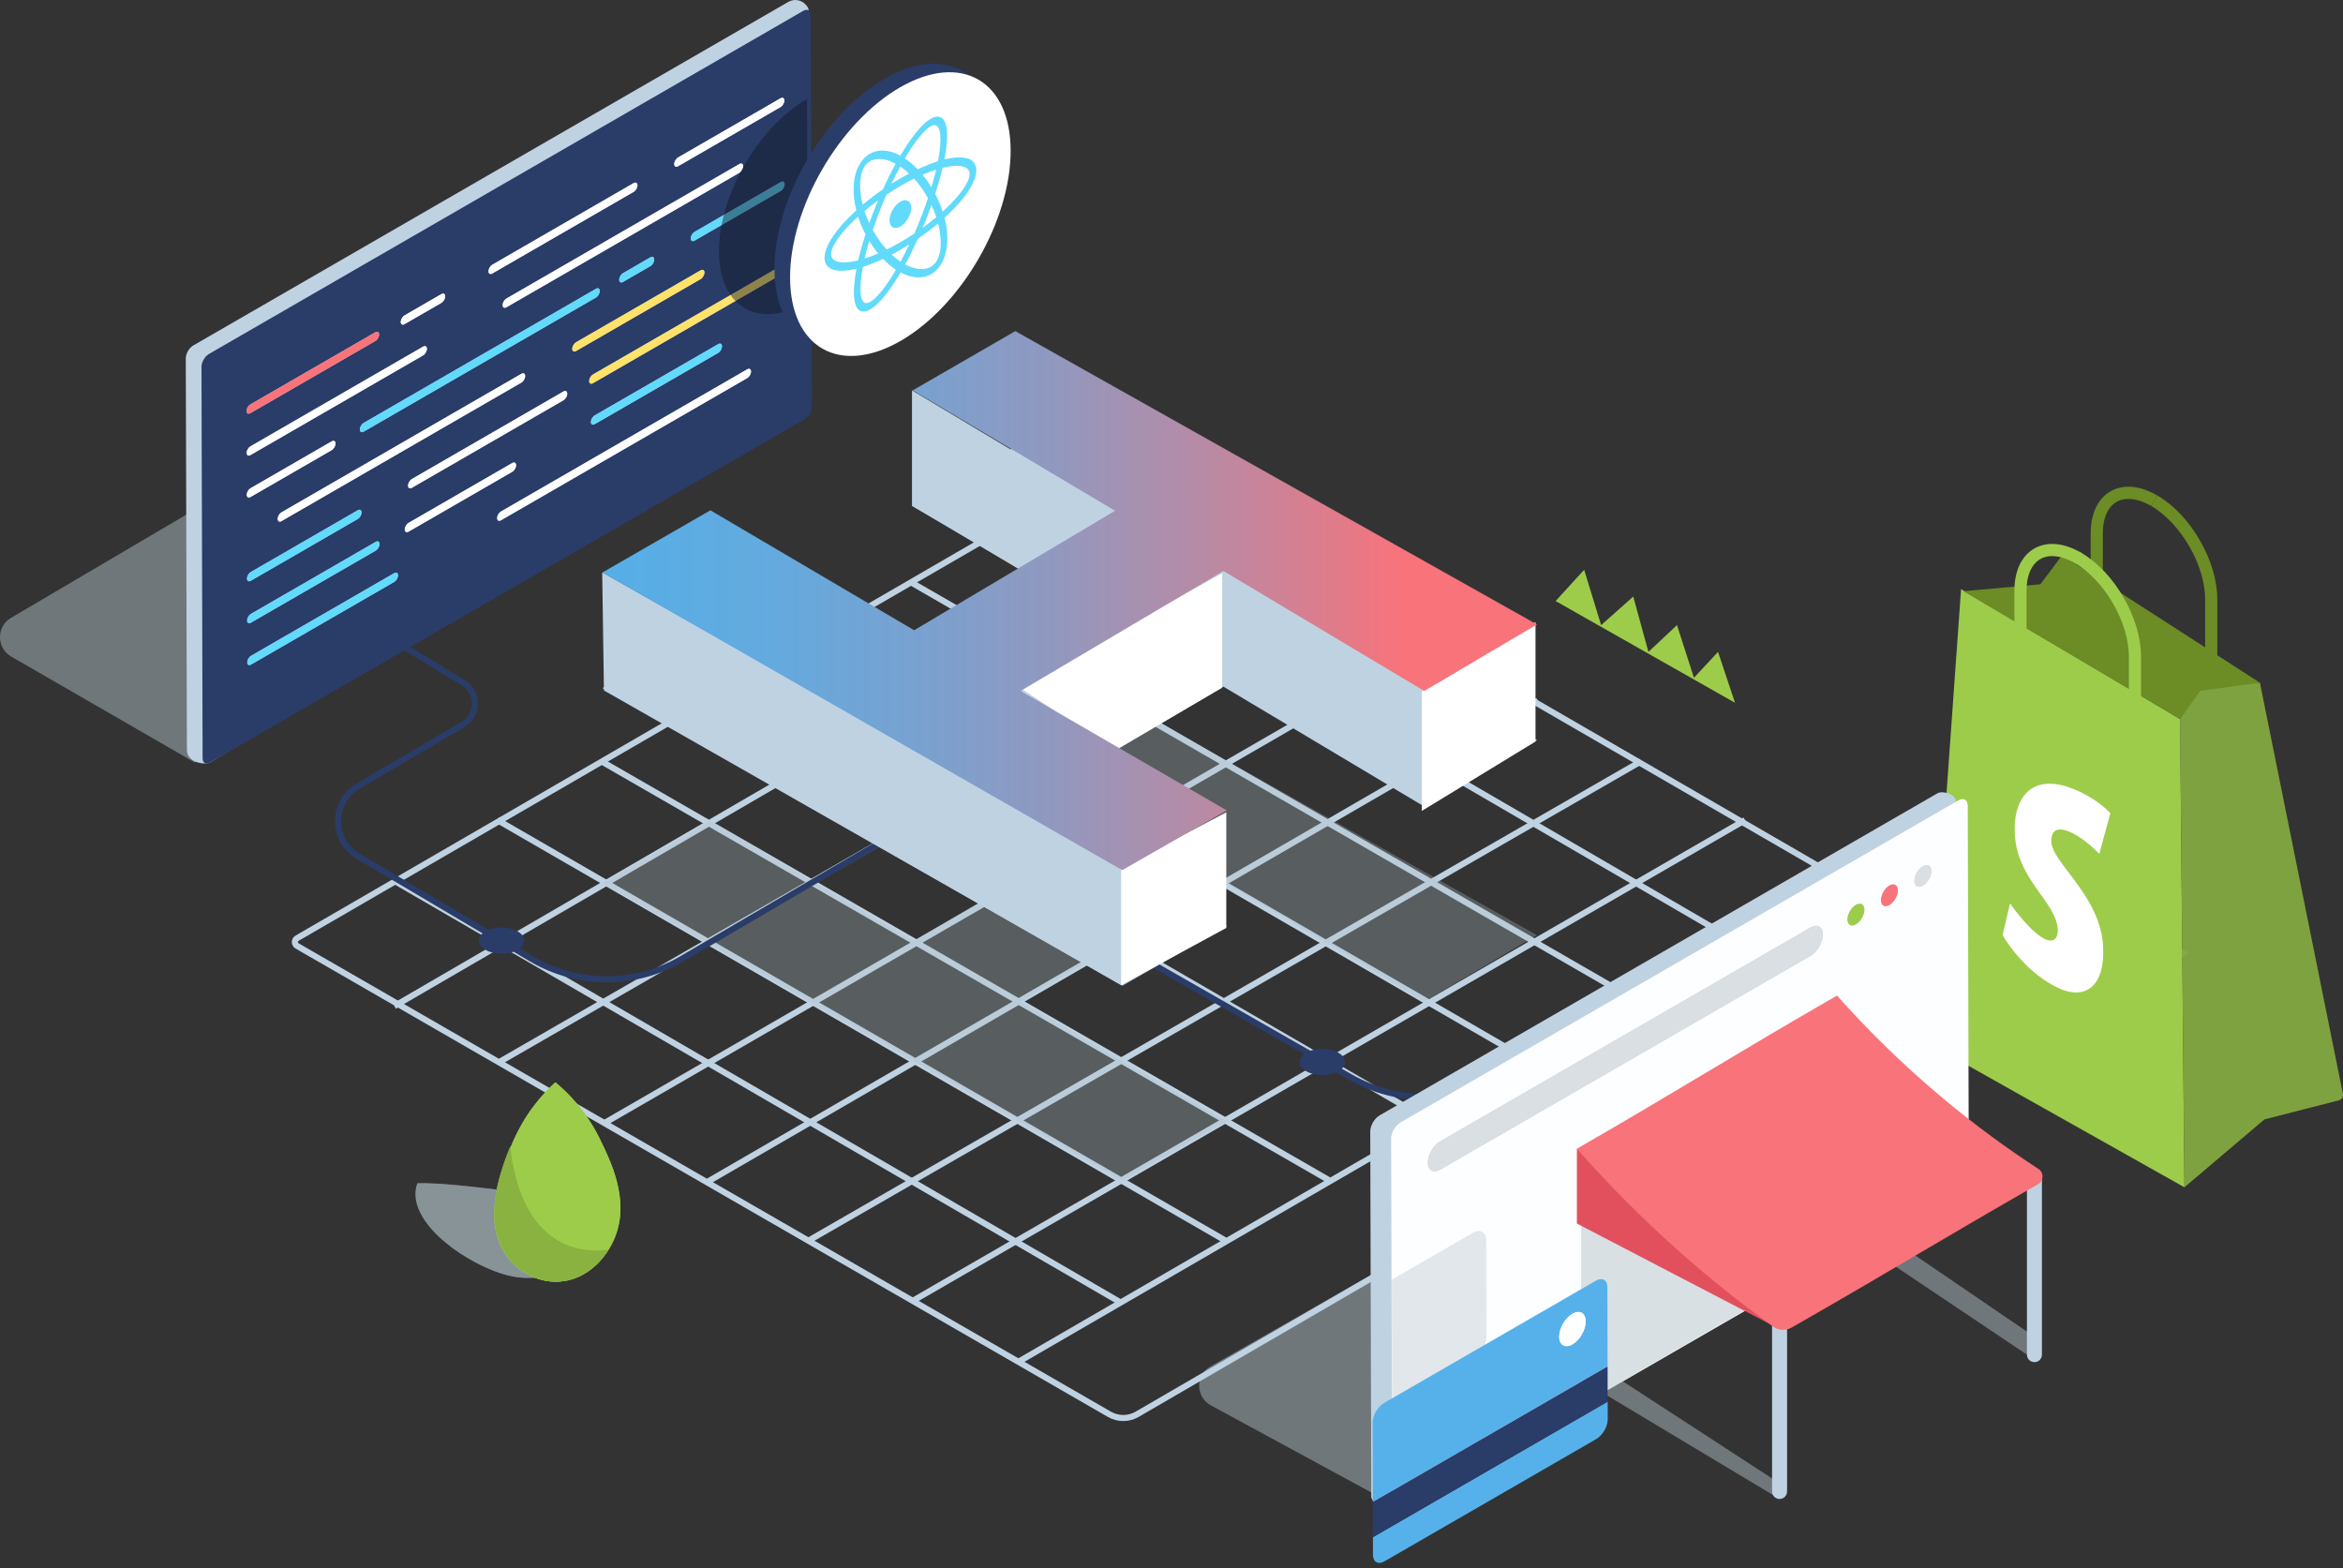
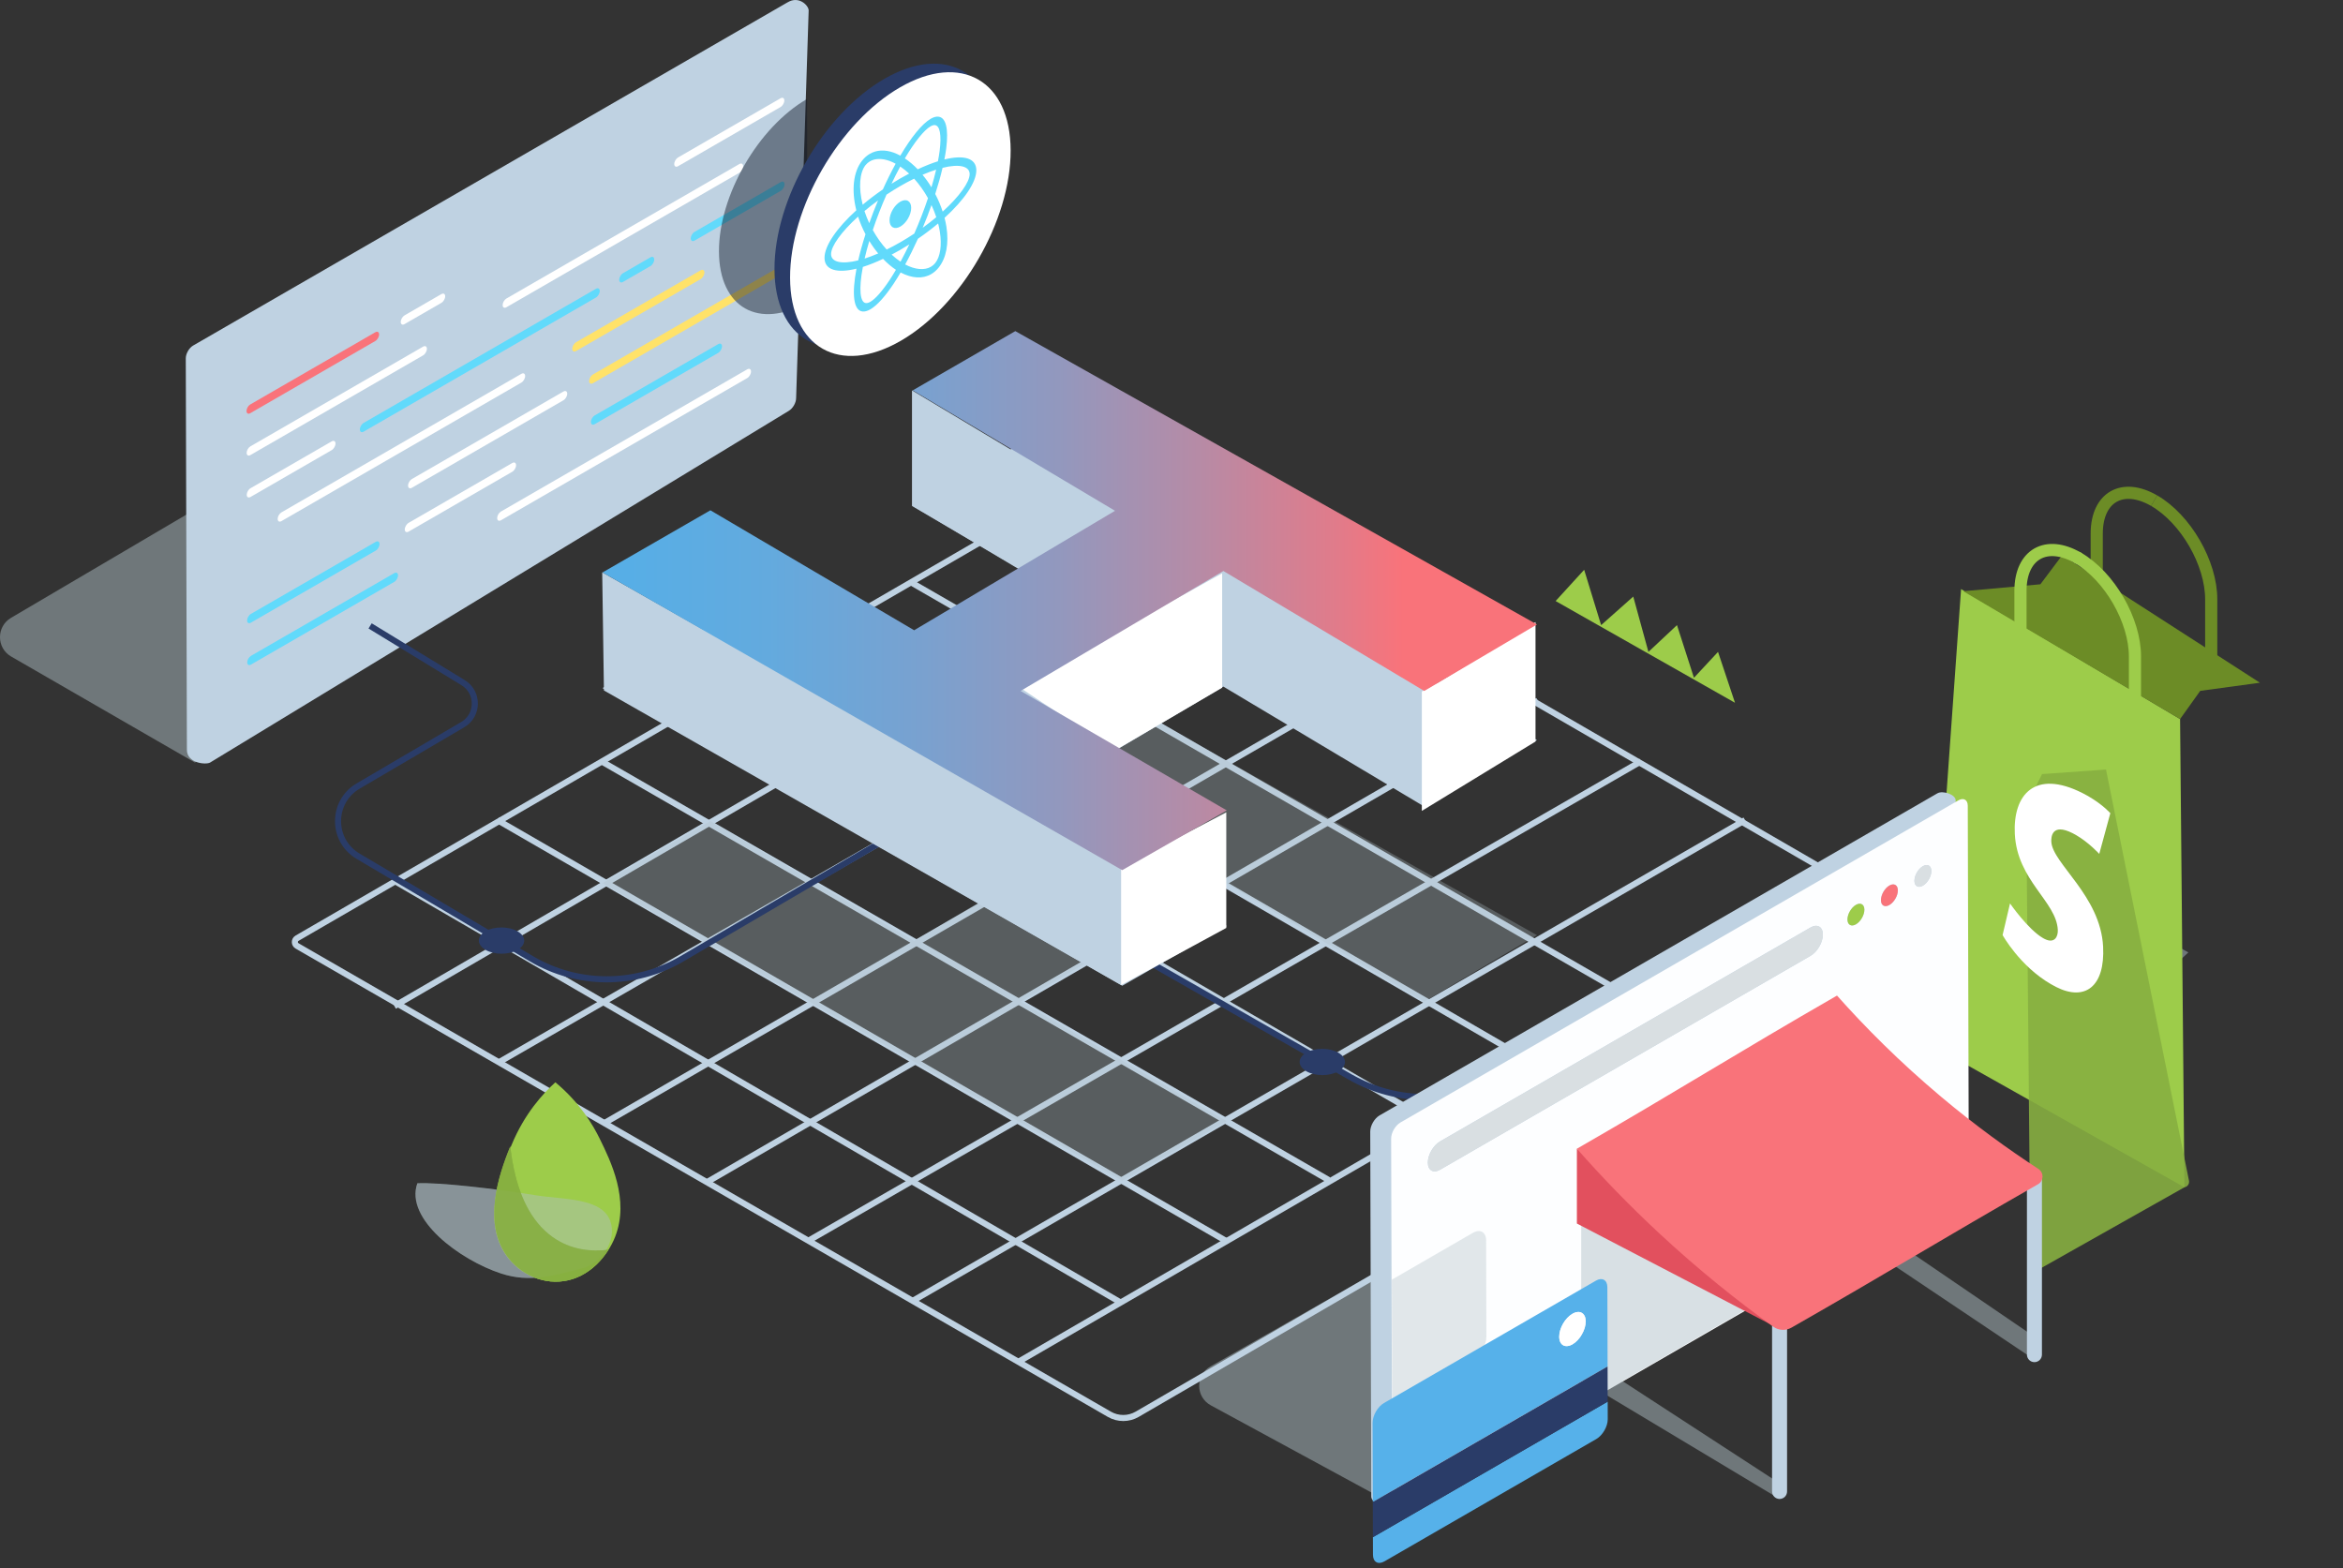
<svg xmlns="http://www.w3.org/2000/svg" id="Layer_2" data-name="Layer 2" viewBox="0 0 1155.85 773.48">
  <rect x="0" y="0" width="1155.85" height="773.48" fill="#333333" stroke="none" />
  <defs>
    <style>
      .cls-1 {
        fill: #fff;
      }

      .cls-2 {
        opacity: .3;
      }

      .cls-2, .cls-3, .cls-4 {
        fill: #afc0c6;
      }

      .cls-5 {
        stroke: #2a3c68;
      }

      .cls-5, .cls-6, .cls-7, .cls-8, .cls-9 {
        fill: none;
      }

      .cls-5, .cls-6, .cls-8, .cls-9 {
        stroke-miterlimit: 10;
      }

      .cls-5, .cls-8 {
        stroke-width: 3px;
      }

      .cls-10 {
        clip-path: url(#clippath-2);
      }

      .cls-11 {
        isolation: isolate;
      }

      .cls-12 {
        fill: #d9dfe2;
      }

      .cls-13 {
        fill: #61dafb;
      }

      .cls-14 {
        fill: #ffe269;
      }

      .cls-15 {
        clip-path: url(#clippath-1);
      }

      .cls-16 {
        opacity: .44;
      }

      .cls-17 {
        fill: #e2505e;
      }

      .cls-18 {
        fill: #101828;
        opacity: .47;
      }

      .cls-19 {
        fill: #6c8c26;
      }

      .cls-20 {
        fill: #fdfeff;
      }

      .cls-6 {
        stroke: #9dcc4a;
        stroke-linecap: round;
      }

      .cls-6, .cls-9 {
        stroke-width: 6px;
      }

      .cls-21 {
        fill: #9dcc4a;
      }

      .cls-4 {
        opacity: .48;
      }

      .cls-22 {
        clip-path: url(#clippath);
      }

      .cls-23 {
        fill: #56b1ea;
      }

      .cls-24 {
        clip-path: url(#clippath-3);
      }

      .cls-8 {
        stroke: #bfd2e2;
      }

      .cls-25 {
        fill: #bfd2e2;
      }

      .cls-26 {
        fill: #2a3c68;
      }

      .cls-27 {
        opacity: .36;
      }

      .cls-28 {
        fill: url(#linear-gradient);
      }

      .cls-29 {
        fill: #87af40;
        opacity: .89;
      }

      .cls-30 {
        fill: #f9737a;
      }

      .cls-9 {
        stroke: #6c8c26;
      }
    </style>
    <clipPath id="clippath">
      <path id="SVGID" class="cls-7" d="m303.5,609.71c-3.9,10.12-12.88,20.42-25.37,22.25-11.63,1.71-23.23-4.35-29.35-14.28-11.02-17.88-.86-42.78,3.54-53.66,6.38-15.77,15.62-25.89,21.65-31.45,12.07,10.12,18.59,21.39,21.87,28.18,5.41,11.19,14.8,30.43,7.66,48.96Z" />
    </clipPath>
    <clipPath id="clippath-1">
      <path id="SVGID-2" data-name="SVGID" class="cls-7" d="m303.5,609.71c-3.9,10.12-12.88,20.42-25.37,22.25-11.63,1.71-23.23-4.35-29.35-14.28-11.02-17.88-.86-42.78,3.54-53.66,6.38-15.77,15.62-25.89,21.65-31.45,12.07,10.12,18.59,21.39,21.87,28.18,5.41,11.19,14.8,30.43,7.66,48.96Z" />
    </clipPath>
    <linearGradient id="linear-gradient" x1="235.92" y1="296.29" x2="696.91" y2="296.29" gradientUnits="userSpaceOnUse">
      <stop offset="0" stop-color="#54b0e9" />
      <stop offset=".16" stop-color="#57aee6" />
      <stop offset=".31" stop-color="#63aade" />
      <stop offset=".46" stop-color="#77a2d1" />
      <stop offset=".62" stop-color="#9298be" />
      <stop offset=".77" stop-color="#b68ba6" />
      <stop offset=".92" stop-color="#e17b8a" />
      <stop offset=".99" stop-color="#f9737a" />
    </linearGradient>
    <clipPath id="clippath-2">
      <polygon class="cls-7" points="987.89 471.68 988.18 368.5 1041.08 399.04 1040.78 502.22 987.89 471.68" />
    </clipPath>
    <clipPath id="clippath-3">
      <polygon class="cls-7" points="677.33 773.48 677.11 695.37 792.93 628.5 793.15 706.62 677.33 773.48" />
    </clipPath>
  </defs>
  <g id="Hydrogen">
    <g>
      <g>
        <g>
          <path class="cls-4" d="m5.53,323.88l90.61,52.28,113.9-68.61-74.1-79.59L5.44,304.78c-7.3,4.3-7.25,14.87.08,19.1Z" />
          <g>
            <g class="cls-11">
              <path class="cls-25" d="m388.51,1.16L95.31,170.44c-2.03,1.17-3.67,4.01-3.66,6.35l.55,193.08c-.03,6.7,9.41,7.47,11.44,6.3l285.44-173.47c2.03-1.17,3.67-4.01,3.66-6.35l6.19-191.22c0-2.33-4.74-7.4-10.42-3.96" />
            </g>
            <g class="cls-11">
              <g>
-                 <path class="cls-26" d="m123.84,327.83c-1.04.6-1.88.11-1.88-1.07,0-1.19.83-2.64,1.87-3.24l70.64-40.78c1.04-.6,1.88-.12,1.88,1.07,0,1.19-.83,2.64-1.87,3.24l-70.64,40.78m123.3-71.19c-1.04.6-1.88.11-1.88-1.07,0-1.19.83-2.64,1.87-3.24l121.48-70.14c1.04-.6,1.88-.12,1.88,1.07,0,1.19-.83,2.64-1.87,3.24l-121.48,70.14m-123.36,50.52c-1.04.6-1.88.12-1.88-1.07s.83-2.64,1.87-3.24l61.58-35.55c1.04-.6,1.88-.11,1.88,1.07s-.83,2.64-1.87,3.24l-61.58,35.55m77.79-44.91c-1.03.6-1.88.12-1.88-1.07s.84-2.64,1.87-3.24l51.17-29.54c1.03-.6,1.87-.11,1.87,1.08s-.83,2.64-1.86,3.23l-51.17,29.54m91.82-53.01c-1.03.6-1.88.12-1.88-1.07s.84-2.64,1.87-3.24l60.92-35.17c1.03-.6,1.88-.11,1.88,1.07s-.84,2.64-1.87,3.24l-60.92,35.17m-169.67,77.25c-1.04.6-1.88.12-1.88-1.07s.83-2.63,1.87-3.23l52.79-30.48c1.04-.6,1.88-.12,1.88,1.06,0,1.19-.83,2.64-1.87,3.24l-52.79,30.48m79.46-45.87c-1.03.6-1.87.12-1.87-1.08,0-1.19.83-2.63,1.86-3.23l74.78-43.18c1.04-.6,1.88-.12,1.88,1.06,0,1.19-.83,2.64-1.87,3.24l-74.78,43.18m89.35-51.58c-1.04.6-1.88.12-1.88-1.07s.83-2.63,1.87-3.23l92.77-53.56c1.04-.6,1.88-.12,1.88,1.06,0,1.19-.83,2.64-1.87,3.24l-92.77,53.56m-153.67,68.02c-1.04.6-1.88.11-1.88-1.07s.83-2.64,1.87-3.24l118.34-68.33c1.04-.6,1.88-.12,1.88,1.07,0,1.19-.83,2.64-1.87,3.24l-118.34,68.33m145.33-83.9c-1.03.6-1.88.11-1.88-1.07s.84-2.64,1.87-3.24l61.45-35.48c1.03-.6,1.88-.12,1.88,1.07,0,1.19-.84,2.64-1.87,3.24l-61.45,35.48m-160.58,72c-1.04.6-1.88.12-1.88-1.07,0-1.19.83-2.64,1.87-3.24l40.04-23.11c1.03-.6,1.88-.11,1.88,1.07s-.84,2.64-1.87,3.24l-40.04,23.11m55.79-32.21c-1.03.6-1.87.12-1.87-1.08s.83-2.64,1.86-3.23l114.61-66.17c1.04-.6,1.88-.11,1.88,1.07,0,1.19-.83,2.64-1.87,3.24l-114.61,66.17m127.95-73.87c-1.03.6-1.88.12-1.88-1.07s.84-2.64,1.87-3.24l13.52-7.81c1.04-.6,1.88-.11,1.88,1.07s-.83,2.64-1.87,3.24l-13.52,7.81m35.28-20.37c-1.03.6-1.87.12-1.87-1.08s.83-2.64,1.86-3.23l42.55-24.57c1.04-.6,1.88-.11,1.88,1.07,0,1.19-.83,2.64-1.87,3.24l-42.55,24.57m-219.08,105.78c-1.04.6-1.88.12-1.88-1.07,0-1.19.83-2.63,1.87-3.23l85.18-49.18c1.03-.6,1.88-.12,1.88,1.06s-.84,2.64-1.87,3.24l-85.18,49.18m126.29-72.91c-1.04.6-1.88.12-1.88-1.07,0-1.19.83-2.63,1.87-3.23l114.91-66.34c1.03-.6,1.87-.12,1.87,1.07,0,1.19-.83,2.64-1.86,3.23l-114.91,66.34m-126.35,52.25c-1.04.6-1.88.11-1.88-1.07s.83-2.64,1.87-3.24l61.67-35.61c1.03-.6,1.87-.12,1.87,1.08,0,1.19-.83,2.64-1.86,3.23l-61.67,35.61m76.1-43.93c-1.03.6-1.88.11-1.88-1.07s.84-2.64,1.87-3.24l18.17-10.49c1.04-.6,1.88-.12,1.88,1.07,0,1.19-.83,2.64-1.87,3.24l-18.17,10.49m43.28-24.99c-1.03.6-1.88.11-1.88-1.07,0-1.19.84-2.64,1.87-3.24l69.73-40.26c1.03-.6,1.88-.12,1.88,1.07s-.84,2.64-1.87,3.24l-69.73,40.26m91.63-52.9c-1.03.6-1.88.11-1.88-1.07s.84-2.64,1.87-3.24l50.56-29.19c1.04-.6,1.88-.12,1.88,1.07s-.83,2.64-1.87,3.24l-50.56,29.19M396.27,5.35L103.06,174.63c-2.03,1.17-3.67,4.01-3.66,6.35l.55,193.08c0,2.33,1.66,3.27,3.69,2.1l293.2-169.28c2.03-1.17,3.67-4.01,3.66-6.35l-.55-193.08c0-2.33-1.66-3.27-3.69-2.1" />
                <path class="cls-1" d="m385.05,48.49l-50.56,29.19c-1.03.6-1.87,2.04-1.87,3.24s.85,1.67,1.88,1.07l50.56-29.19c1.04-.6,1.87-2.05,1.87-3.24s-.84-1.67-1.88-1.07" />
-                 <path class="cls-1" d="m312.58,90.33l-69.73,40.26c-1.03.6-1.87,2.04-1.87,3.24,0,1.19.85,1.67,1.88,1.07l69.73-40.26c1.03-.6,1.87-2.05,1.87-3.24s-.85-1.67-1.88-1.07" />
                <path class="cls-30" d="m185.15,163.9l-61.67,35.61c-1.04.6-1.87,2.04-1.87,3.24s.84,1.67,1.88,1.07l61.67-35.61c1.03-.6,1.87-2.05,1.86-3.23,0-1.19-.84-1.67-1.87-1.08" />
                <path class="cls-1" d="m364.74,80.92l-114.91,66.34c-1.04.6-1.87,2.04-1.87,3.23,0,1.19.84,1.67,1.88,1.07l114.91-66.34c1.03-.6,1.87-2.04,1.86-3.23,0-1.19-.84-1.66-1.87-1.07" />
                <path class="cls-1" d="m208.72,171l-85.18,49.18c-1.04.6-1.87,2.04-1.87,3.23,0,1.19.84,1.67,1.88,1.07l85.18-49.18c1.03-.6,1.87-2.04,1.87-3.24s-.85-1.66-1.88-1.06" />
                <path class="cls-13" d="m385.17,89.82l-42.55,24.57c-1.03.6-1.87,2.05-1.86,3.23s.84,1.67,1.87,1.08l42.55-24.57c1.04-.6,1.87-2.04,1.87-3.24,0-1.19-.84-1.67-1.88-1.07" />
                <path class="cls-13" d="m293.99,142.46l-114.61,66.17c-1.03.6-1.87,2.05-1.86,3.23s.84,1.67,1.87,1.08l114.61-66.17c1.04-.6,1.87-2.04,1.87-3.24,0-1.19-.84-1.67-1.88-1.07" />
                <path class="cls-1" d="m163.63,217.73l-40.04,23.11c-1.04.6-1.87,2.05-1.87,3.24,0,1.19.84,1.67,1.88,1.07l40.04-23.11c1.03-.6,1.87-2.04,1.87-3.24s-.85-1.67-1.88-1.07" />
                <path class="cls-14" d="m345.62,133.36l-61.45,35.48c-1.03.6-1.87,2.04-1.87,3.24s.85,1.67,1.88,1.07l61.45-35.48c1.03-.6,1.87-2.05,1.87-3.24,0-1.19-.85-1.67-1.88-1.07" />
                <path class="cls-1" d="m257.19,184.42l-118.34,68.33c-1.04.6-1.87,2.04-1.87,3.24s.84,1.67,1.88,1.07l118.34-68.33c1.04-.6,1.87-2.05,1.87-3.24,0-1.19-.84-1.67-1.88-1.07" />
                <path class="cls-14" d="m385.28,131.17l-92.77,53.56c-1.04.6-1.87,2.04-1.87,3.23s.84,1.67,1.88,1.07l92.77-53.56c1.04-.6,1.87-2.04,1.87-3.24,0-1.19-.84-1.66-1.88-1.06" />
                <path class="cls-1" d="m277.95,193.14l-74.78,43.18c-1.03.6-1.87,2.04-1.86,3.23,0,1.19.84,1.67,1.87,1.08l74.78-43.18c1.04-.6,1.87-2.04,1.87-3.24,0-1.19-.84-1.66-1.88-1.06" />
-                 <path class="cls-13" d="m176.5,251.71l-52.79,30.48c-1.04.6-1.87,2.04-1.87,3.23s.84,1.67,1.88,1.07l52.79-30.48c1.04-.6,1.87-2.04,1.87-3.24,0-1.19-.84-1.66-1.88-1.06" />
                <path class="cls-13" d="m354.3,169.76l-60.92,35.17c-1.03.6-1.87,2.05-1.87,3.24s.85,1.67,1.88,1.07l60.92-35.17c1.03-.6,1.87-2.04,1.87-3.24s-.85-1.67-1.88-1.07" />
                <path class="cls-1" d="m252.72,228.4l-51.17,29.54c-1.03.6-1.87,2.05-1.87,3.24s.85,1.67,1.88,1.07l51.17-29.54c1.03-.6,1.87-2.04,1.86-3.23s-.84-1.67-1.87-1.08" />
                <path class="cls-13" d="m185.35,267.3l-61.58,35.55c-1.04.6-1.87,2.05-1.87,3.24s.84,1.67,1.88,1.07l61.58-35.55c1.04-.6,1.87-2.04,1.87-3.24s-.84-1.67-1.88-1.07" />
                <path class="cls-1" d="m368.61,182.2l-121.48,70.14c-1.04.6-1.87,2.04-1.87,3.24,0,1.19.84,1.67,1.88,1.07l121.48-70.14c1.04-.6,1.87-2.05,1.87-3.24,0-1.19-.84-1.67-1.88-1.07" />
                <path class="cls-13" d="m194.47,282.74l-70.64,40.78c-1.04.6-1.87,2.04-1.87,3.24,0,1.19.84,1.67,1.88,1.07l70.64-40.78c1.04-.6,1.87-2.05,1.87-3.24,0-1.19-.84-1.67-1.88-1.07" />
                <path class="cls-1" d="m217.74,145.08l-18.17,10.49c-1.03.6-1.87,2.04-1.87,3.24s.85,1.67,1.88,1.07l18.17-10.49c1.04-.6,1.87-2.05,1.87-3.24,0-1.19-.84-1.67-1.88-1.07" />
                <path class="cls-13" d="m320.86,126.95l-13.52,7.81c-1.03.6-1.87,2.05-1.87,3.24s.85,1.67,1.88,1.07l13.52-7.81c1.04-.6,1.87-2.04,1.87-3.24s-.84-1.67-1.88-1.07" />
              </g>
            </g>
          </g>
        </g>
        <path class="cls-18" d="m398.12,48.83c-24.07,13.9-43.52,47.58-43.44,75.24.08,27.66,19.65,38.81,43.72,24.92l-.28-100.16Z" />
        <g>
          <g class="cls-11">
            <path class="cls-26" d="m436.3,38.87c-30.05,17.35-54.33,59.4-54.23,93.93.1,34.53,24.54,48.45,54.58,31.1,30.05-17.35,54.33-59.4,54.23-93.93-.1-34.53-24.53-48.45-54.58-31.1" />
          </g>
          <g class="cls-11">
            <path class="cls-1" d="m443.99,43.1c-30.05,17.35-54.33,59.4-54.23,93.93.1,34.53,24.54,48.45,54.58,31.1,30.05-17.35,54.33-59.4,54.23-93.93-.1-34.53-24.53-48.45-54.58-31.1" />
          </g>
          <g class="cls-11">
            <g>
              <path class="cls-13" d="m444.15,99.48c-2.95,1.7-5.33,5.83-5.32,9.22,0,3.39,2.41,4.75,5.36,3.05s5.33-5.83,5.32-9.22c0-3.39-2.41-4.75-5.36-3.05" />
              <path class="cls-13" d="m444.22,123.2c1.48-.85,2.93-1.74,4.36-2.64-1.42,2.98-2.87,5.82-4.33,8.52-1.46-.97-2.92-2.12-4.38-3.48,1.43-.75,2.88-1.54,4.36-2.39m-14.85,25.66c-.83.48-1.57.7-2.19.64-2.95-.25-3.59-6.98-1.52-17.84,3.06-.96,6.41-2.29,9.96-3.96,2.07,2.16,4.21,3.96,6.36,5.38-1.01,1.72-2.03,3.38-3.04,4.91-3.73,5.65-7.08,9.43-9.57,10.87m29.87-17.27c-3.15,1.82-7.75,1.49-12.71-1.15,2.16-3.94,4.27-8.2,6.29-12.67,3.56-2.43,6.9-4.97,9.97-7.55.35,1.38.65,2.76.86,4.12,1.04,6.7.2,12.32-2.29,15.42-.6.75-1.32,1.36-2.13,1.83m-26-6.57c-2.39,1.03-4.63,1.87-6.71,2.53.63-2.71,1.39-5.6,2.32-8.69.66,1.08,1.35,2.15,2.1,3.2.75,1.05,1.52,2.02,2.29,2.96m21.94-12.67c.77-1.84,1.53-3.7,2.27-5.59.73-1.89,1.41-3.75,2.07-5.61.92,1.97,1.71,3.96,2.37,5.98-2.08,1.74-4.32,3.5-6.71,5.22m-31.81,16.09c-8.33,2.07-13.37.82-13.38-3.09-.01-3.91,5.01-10.97,13.32-18.51.94,2.91,2.16,5.84,3.66,8.7-1.48,4.58-2.68,8.91-3.6,12.9m41.67-24.07c-.95-2.95-2.19-5.87-3.67-8.69,1.46-4.52,2.68-8.86,3.61-12.9,8.32-2.07,13.36-.81,13.37,3.1.01,3.9-5.01,10.97-13.31,18.5m-36.22,5.7c-.94-2.01-1.72-4.01-2.36-5.98,2.08-1.74,4.31-3.49,6.69-5.21-.76,1.83-1.53,3.69-2.26,5.59-.74,1.9-1.42,3.76-2.07,5.6m30.67-17.7c-.67-1.09-1.36-2.16-2.1-3.2-.74-1.04-1.51-2.02-2.29-2.97,2.39-1.03,4.63-1.87,6.72-2.53-.64,2.77-1.42,5.67-2.33,8.7m-15.28,27.08c-2.36,1.36-4.62,2.56-6.8,3.63-1.24-1.36-2.46-2.86-3.65-4.53-1.18-1.67-2.24-3.37-3.2-5.09.94-2.81,1.99-5.73,3.16-8.75,1.17-3.03,2.38-5.94,3.61-8.72,2.18-1.45,4.45-2.86,6.81-4.23s4.63-2.57,6.82-3.64c1.26,1.39,2.47,2.9,3.64,4.54s2.23,3.34,3.2,5.08c-.96,2.86-2.01,5.79-3.17,8.76-1.15,2.97-2.35,5.88-3.6,8.71-2.18,1.45-4.45,2.87-6.81,4.23m-4.44-28.79c1.44-3.03,2.89-5.89,4.33-8.52,1.48.99,2.94,2.16,4.38,3.49-1.43.75-2.88,1.54-4.36,2.39s-2.92,1.73-4.35,2.63m22.93-11.1c-3.07.96-6.42,2.29-9.98,3.96-2.04-2.13-4.17-3.93-6.35-5.38,4.93-8.35,9.51-13.97,12.65-15.79.81-.47,1.53-.69,2.14-.64,2.5.22,3.37,4.86,2.37,12.73-.2,1.6-.5,3.33-.84,5.11m-37.12,21.43c-2.13-8.43-1.53-15.88,1.41-19.53.62-.77,1.36-1.4,2.19-1.88,2.49-1.44,5.85-1.53,9.6-.2,1.02.36,2.04.85,3.06,1.4-2.13,3.88-4.26,8.14-6.31,12.68-3.55,2.43-6.89,4.96-9.95,7.54m3.55-25.12c-1.39.8-2.66,1.9-3.77,3.29-4.53,5.63-5.36,14.87-2.92,24.58-9.56,8.68-15.71,17.45-15.69,23.48.02,6.03,6.19,7.68,15.77,5.32-2.38,12.49-1.5,20.74,3.05,21.13,1.12.1,2.39-.27,3.78-1.07,3.32-1.91,7.32-6.33,11.67-12.91,1.08-1.65,2.18-3.44,3.27-5.28,5.45,2.89,10.81,3.29,15.06.83,1.35-.78,2.58-1.84,3.67-3.19,3.78-4.7,5.15-11.87,3.87-20.17-.23-1.47-.55-2.95-.93-4.43,9.55-8.67,15.69-17.44,15.68-23.46-.02-6.02-6.18-7.69-15.76-5.32.37-1.91.69-3.77.91-5.49,1.23-9.77-.17-15.32-3.97-15.64-1.09-.09-2.32.27-3.66,1.04-4.25,2.45-9.59,9.02-15.02,18.2-1.1-.59-2.19-1.11-3.29-1.5-4.37-1.55-8.38-1.33-11.7.58" />
            </g>
          </g>
        </g>
      </g>
      <path class="cls-4" d="m597.32,693.26l89.47,48.56s0,0,.01,0l152.52-88.57s0-.02,0-.02l-105.06-57.19s0,0-.01,0l-137.12,78.02c-7.49,4.26-7.38,15.09.19,19.2Z" />
      <polygon class="cls-21" points="855.91 346.68 847.54 321.58 835.66 334.35 827.29 308.37 813.2 321.58 805.72 294.29 789.87 308.37 781.5 281.08 767.42 296.49 855.91 346.68" />
      <g>
        <g>
          <path class="cls-8" d="m146.56,466.62l400.73,231.05c4.25,2.45,9.48,2.44,13.71-.02l386.67-224.69c6.29-3.66,6.28-12.74-.01-16.39l-388.55-224.94c-4.24-2.46-9.48-2.46-13.72,0l-398.84,231.19c-1.46.84-1.45,2.95,0,3.79Z" />
          <line class="cls-8" x1="194.56" y1="434.52" x2="552.91" y2="642.57" />
          <line class="cls-8" x1="245.41" y1="404.58" x2="604.76" y2="612.12" />
          <line class="cls-8" x1="296.74" y1="375.59" x2="655.48" y2="582.12" />
          <line class="cls-8" x1="347.59" y1="345.65" x2="705.86" y2="553.22" />
          <line class="cls-8" x1="397.49" y1="316.66" x2="756.44" y2="524.41" />
          <line class="cls-8" x1="449.29" y1="287.19" x2="808.47" y2="494.29" />
-           <line class="cls-8" x1="499.67" y1="256.78" x2="858.38" y2="465.42" />
          <line class="cls-8" x1="911.71" y1="434.52" x2="502.16" y2="671.91" />
          <line class="cls-8" x1="860.86" y1="404.58" x2="450.24" y2="641.73" />
          <line class="cls-8" x1="809.53" y1="375.59" x2="398.44" y2="612.26" />
          <line class="cls-8" x1="758.68" y1="345.65" x2="348.54" y2="583.27" />
          <line class="cls-8" x1="708.78" y1="316.66" x2="297.69" y2="554.28" />
          <line class="cls-8" x1="656.98" y1="287.19" x2="246.36" y2="523.87" />
          <line class="cls-8" x1="603.75" y1="258.44" x2="194.56" y2="496.3" />
        </g>
        <polygon class="cls-2" points="297.23 435.65 553.62 582.51 605.19 553.04 503.48 494.11 603.52 434.94 702.61 494.11 758.22 461.32 500.87 316.6 450.26 345.83 550.06 405.24 450.97 464.17 350.45 405 297.23 435.65" />
      </g>
      <g>
        <g class="cls-16">
          <g class="cls-11">
            <path class="cls-3" d="m205.89,583.71c10.38-.55,38.98,2.71,58.12,5.88,13.21,2.19,32.94,1.08,37.05,12.74,3.48,9.87-4.54,21-14.13,23.43-14.19,3.59-25.68,7.05-39.64,2.5-20.58-6.7-47.71-26.99-41.4-44.55" />
          </g>
        </g>
        <path class="cls-21" d="m303.5,610.01c-3.9,9.99-12.88,20.15-25.37,21.96-11.63,1.69-23.23-4.29-29.35-14.09-11.02-17.64-.86-42.21,3.54-52.95,6.38-15.56,15.62-25.55,21.65-31.03,12.07,9.99,18.59,21.1,21.87,27.8,5.41,11.04,14.8,30.02,7.66,48.31Z" />
        <g class="cls-22">
          <path class="cls-29" d="m317.41,611.5c-3.72,1.74-26.51,11.94-45-1.43-21.58-15.6-21.58-51.91-21.58-63.77,0-9.74,1.25-17.86,2.47-23.65-27.36,47.13-26.5,72.76-20.34,87.41,0,0,40.69,43.71,40.69,43.71h0s8.01-3.76,16.49-8.24c14.24-7.52,16.99-9.74,19.27-12.54,2.51-3.08,6.71-9.54,8.01-21.5Z" />
        </g>
        <g class="cls-16">
          <g class="cls-11">
            <path class="cls-3" d="m205.89,583.71c10.38-.55,38.98,2.71,58.12,5.88,13.21,2.19,32.94,1.08,37.05,12.74,3.48,9.87-4.54,21-14.13,23.43-14.19,3.59-25.68,7.05-39.64,2.5-20.58-6.7-47.71-26.99-41.4-44.55" />
          </g>
        </g>
-         <path class="cls-21" d="m303.5,610.01c-3.9,9.99-12.88,20.15-25.37,21.96-11.63,1.69-23.23-4.29-29.35-14.09-11.02-17.64-.86-42.21,3.54-52.95,6.38-15.56,15.62-25.55,21.65-31.03,12.07,9.99,18.59,21.1,21.87,27.8,5.41,11.04,14.8,30.02,7.66,48.31Z" />
        <g class="cls-15">
          <path class="cls-29" d="m317.41,611.5c-3.72,1.74-26.51,11.94-45-1.43-21.58-15.6-21.58-51.91-21.58-63.77,0-9.74,1.25-17.86,2.47-23.65-27.36,47.13-26.5,72.76-20.34,87.41,0,0,40.69,43.71,40.69,43.71h0s8.01-3.76,16.49-8.24c14.24-7.52,16.99-9.74,19.27-12.54,2.51-3.08,6.71-9.54,8.01-21.5Z" />
        </g>
      </g>
      <path class="cls-5" d="m904.36,554.7l-65.36-42.12c-18.97-12.23-43.17-12.87-62.77-1.67l-35.68,20.39c-23.06,13.18-51.38,13.18-74.44,0l-217.28-124.16-112.57,65.93c-22.92,13.42-51.31,13.36-74.17-.16l-85.46-50.55c-13.18-7.79-13.14-26.87.06-34.62l51.61-30.29c7.85-4.61,7.95-15.93.18-20.68l-45.9-28.01" />
      <g>
        <polygon class="cls-25" points="297.23 339.42 553.62 486.27 605.19 456.8 503.48 397.87 603.52 338.7 702.61 397.87 758.22 365.08 500.87 220.37 450.26 249.59 550.06 309 450.97 367.93 350.45 308.76 297.23 339.42" />
        <polygon class="cls-25" points="297.08 282.31 297.93 340.6 553.06 485.91 553.06 427.62 297.08 282.31" />
        <path class="cls-1" d="m553.06,427.62v58.29l51.89-28.15v-57.03s-51.02,26.89-51.89,26.89Z" />
        <path class="cls-1" d="m701.42,341.09v58.93l56.08-34.22v-58.93s-54.18,34.22-56.08,34.22Z" />
        <polygon class="cls-25" points="449.9 192.57 449.9 249.59 502.3 280.25 549.35 252.09 449.9 192.57" />
        <polygon class="cls-1" points="502.37 338.66 549.85 370.31 602.91 339.24 602.91 282.81 502.37 338.66" />
        <polygon class="cls-28" points="297.23 282.39 553.62 429.24 605.19 399.77 503.48 340.84 603.52 281.67 702.61 340.84 758.22 308.05 500.87 163.34 450.26 192.57 550.06 251.97 450.97 310.9 350.45 251.73 297.23 282.39" />
      </g>
      <g class="cls-11">
        <path class="cls-26" d="m255.3,459.41c-4.38-2.53-11.47-2.53-15.82,0s-4.33,6.63.06,9.16c4.38,2.53,11.46,2.53,15.81,0,4.35-2.53,4.33-6.63-.05-9.16" />
      </g>
      <g class="cls-11">
        <path class="cls-26" d="m660.21,519.29c-4.38-2.53-11.47-2.53-15.82,0-4.35,2.53-4.33,6.63.06,9.16,4.38,2.53,11.46,2.53,15.81,0,4.35-2.53,4.33-6.63-.05-9.16" />
      </g>
      <g>
        <polygon class="cls-4" points="876.62 473.61 1002.16 541.57 1079.56 469.83 976.67 412.25 876.62 473.61" />
        <polygon class="cls-21" points="951.45 514.73 1077.62 585.69 1075.48 354.71 967.44 290.59 951.45 514.73" />
-         <path class="cls-29" d="m1077.62,585.69l39.46-33.49,36.47-9.33c1.54-.25,2.56-1.73,2.25-3.27l-40.93-202.81-31.55,2.24-7.84,15.68,2.14,230.97Z" />
+         <path class="cls-29" d="m1077.62,585.69c1.54-.25,2.56-1.73,2.25-3.27l-40.93-202.81-31.55,2.24-7.84,15.68,2.14,230.97Z" />
        <polygon class="cls-19" points="968.51 291.65 1075.48 354.71 1085.42 340.8 1114.87 336.79 1017.32 273.9 1006.56 288.23 968.51 291.65" />
        <g class="cls-11">
          <g class="cls-10">
            <path class="cls-1" d="m1030.23,392.78c-.91-.53-1.88-1.05-2.9-1.56-23.6-11.91-34.36.87-33.38,20.18,1.16,22.95,20.5,33.32,21.21,47.28.17,3.37-1.61,6.98-6.55,4.48-.25-.12-.49-.26-.74-.4-7.44-4.3-16.28-17.1-16.28-17.1l-3.67,15.6s8.44,15.32,23.9,24.25c.83.48,1.68.94,2.54,1.38,14.23,7.18,24.15-.19,23.15-19.92-1.27-25.07-25.01-41.05-25.55-51.75-.1-1.97.03-9.49,10.49-4.21.55.28,1.08.57,1.62.87,6.41,3.7,11.54,9.35,11.54,9.35l5.46-20.08s-3.66-4.21-10.84-8.36" />
          </g>
        </g>
        <g class="cls-11">
          <g>
            <path class="cls-9" d="m1062.69,246.98c15.6,9.01,28.2,30.83,28.15,48.75v33.61" />
            <path class="cls-9" d="m1062.69,246.98c-15.59-9-28.28-1.78-28.33,16.15v41.11" />
          </g>
        </g>
        <g class="cls-11">
          <g>
            <path class="cls-6" d="m1025.07,275.2c15.6,9.01,28.2,30.83,28.15,48.75v33.61" />
            <path class="cls-6" d="m1025.07,275.2c-15.59-9-28.28-1.78-28.33,16.15v41.11" />
          </g>
        </g>
      </g>
      <g>
        <g>
          <g class="cls-11">
            <path class="cls-25" d="m955.8,391.32l-275.22,158.9c-2.55,1.47-4.62,5.06-4.61,7.99l.51,180.11c0,2.94,7.23,6.78,9.79,5.31l270.07-161.56c2.55-1.47,4.62-5.05,4.61-7.99l3.81-179.28c0-2.93-6.41-4.95-8.96-3.47" />
          </g>
          <g class="cls-11">
            <g>
              <path class="cls-20" d="m915.58,455.96c-2.3,1.33-4.18.27-4.19-2.38,0-2.65,1.86-5.87,4.16-7.2,2.3-1.33,4.18-.26,4.18,2.38s-1.85,5.87-4.16,7.2m16.52-9.54c-2.3,1.33-4.18.26-4.18-2.38,0-2.65,1.85-5.87,4.16-7.2,2.3-1.33,4.18-.27,4.19,2.38s-1.86,5.87-4.16,7.2m16.52-9.54c-2.3,1.33-4.18.27-4.19-2.38,0-2.65,1.86-5.87,4.16-7.2s4.18-.26,4.18,2.38-1.85,5.87-4.16,7.2m-238.14,140.11c-3.35,1.94-6.07.38-6.09-3.48-.01-3.85,2.69-8.54,6.05-10.47l182.73-105.5c3.35-1.94,6.07-.38,6.09,3.47.01,3.85-2.69,8.54-6.05,10.48l-182.73,105.5m255.63-182.17l-275.21,158.89c-2.56,1.48-4.62,5.05-4.61,7.99l.51,180.11c0,2.93,2.08,4.12,4.64,2.65l275.21-158.89c2.56-1.48,4.62-5.06,4.61-7.99l-.51-180.11c0-2.94-2.08-4.12-4.64-2.65" />
              <path class="cls-12" d="m893.17,457.55l-182.73,105.5c-3.35,1.94-6.06,6.62-6.05,10.47.01,3.85,2.73,5.41,6.09,3.48l182.73-105.5c3.35-1.94,6.06-6.63,6.05-10.48-.01-3.85-2.73-5.4-6.09-3.47" />
              <path class="cls-21" d="m915.55,446.38c-2.3,1.33-4.17,4.55-4.16,7.2,0,2.65,1.88,3.71,4.19,2.38,2.3-1.33,4.16-4.55,4.16-7.2s-1.88-3.71-4.18-2.38" />
              <path class="cls-30" d="m932.07,436.84c-2.3,1.33-4.16,4.55-4.16,7.2,0,2.65,1.88,3.71,4.18,2.38,2.3-1.33,4.17-4.55,4.16-7.2s-1.88-3.71-4.19-2.38" />
              <path class="cls-12" d="m948.59,427.3c-2.3,1.33-4.17,4.55-4.16,7.2,0,2.65,1.88,3.71,4.19,2.38,2.3-1.33,4.16-4.55,4.16-7.2s-1.88-3.71-4.18-2.38" />
            </g>
          </g>
        </g>
        <g>
          <g>
            <polygon class="cls-4" points="780.04 591.98 780.04 680.73 877.9 739.43 878.42 732.06 800.39 681.28 917.93 613.23 999.93 668.25 1003.53 659.34 912.64 597.32 837.79 565.24 780.04 591.98" />
            <path class="cls-25" d="m874.2,647.91h7.4v87.83c0,2.04-1.66,3.7-3.7,3.7h0c-2.04,0-3.7-1.66-3.7-3.7v-87.83h0Z" />
            <path class="cls-25" d="m999.93,580.42h7.4v87.83c0,2.04-1.66,3.7-3.7,3.7h0c-2.04,0-3.7-1.66-3.7-3.7v-87.83h0Z" />
          </g>
          <polygon class="cls-17" points="777.91 603.57 877.71 655.54 876.64 631.18 777.91 566.67 777.91 603.57" />
          <path class="cls-30" d="m777.91,566.67c11.89,13.49,25.5,27.69,40.99,42.06,19.33,17.93,38.26,33.05,55.89,45.73,2.64,1.9,6.15,2.08,8.97.47,46.85-26.73,75.23-44.23,121.63-70.74,2.88-1.64,2.99-5.74.21-7.55-15.02-9.79-31.29-21.55-48.04-35.63-20.48-17.2-37.46-34.31-51.33-49.9-50.38,28.99-77.94,46.57-128.32,75.56Z" />
        </g>
      </g>
      <g class="cls-27">
        <g class="cls-11">
          <path class="cls-3" d="m726.58,608.18l-39.97,23.08.18,62.4,39.97-23.08c3.61-2.08,6.53-7.14,6.51-11.28l-.13-47.38c-.01-4.15-2.95-5.82-6.56-3.74" />
        </g>
      </g>
      <g class="cls-11">
        <g class="cls-24">
          <g>
            <path class="cls-23" d="m775.76,663.13c-3.62,2.09-6.55.41-6.57-3.74s2.91-9.21,6.52-11.3c3.61-2.09,6.55-.41,6.57,3.74s-2.91,9.21-6.52,11.3m11.5-31.36l-104.49,60.33c-3.13,1.81-5.65,6.18-5.64,9.78l.18,65.09c.01,3.6,2.55,5.05,5.68,3.24l104.49-60.33c3.13-1.81,5.66-6.18,5.65-9.78l-.02-8.68-115.82,66.87-.05-17.36,115.82-66.87-.11-39.06c-.01-3.6-2.55-5.05-5.68-3.24" />
            <polyline class="cls-26" points="793.06 674.07 677.24 740.93 677.29 758.29 793.1 691.43 793.06 674.07" />
            <path class="cls-1" d="m775.72,648.1c-3.62,2.09-6.53,7.14-6.52,11.3s2.95,5.83,6.57,3.74c3.61-2.09,6.53-7.15,6.52-11.3s-2.95-5.83-6.57-3.74" />
          </g>
        </g>
      </g>
    </g>
  </g>
</svg>